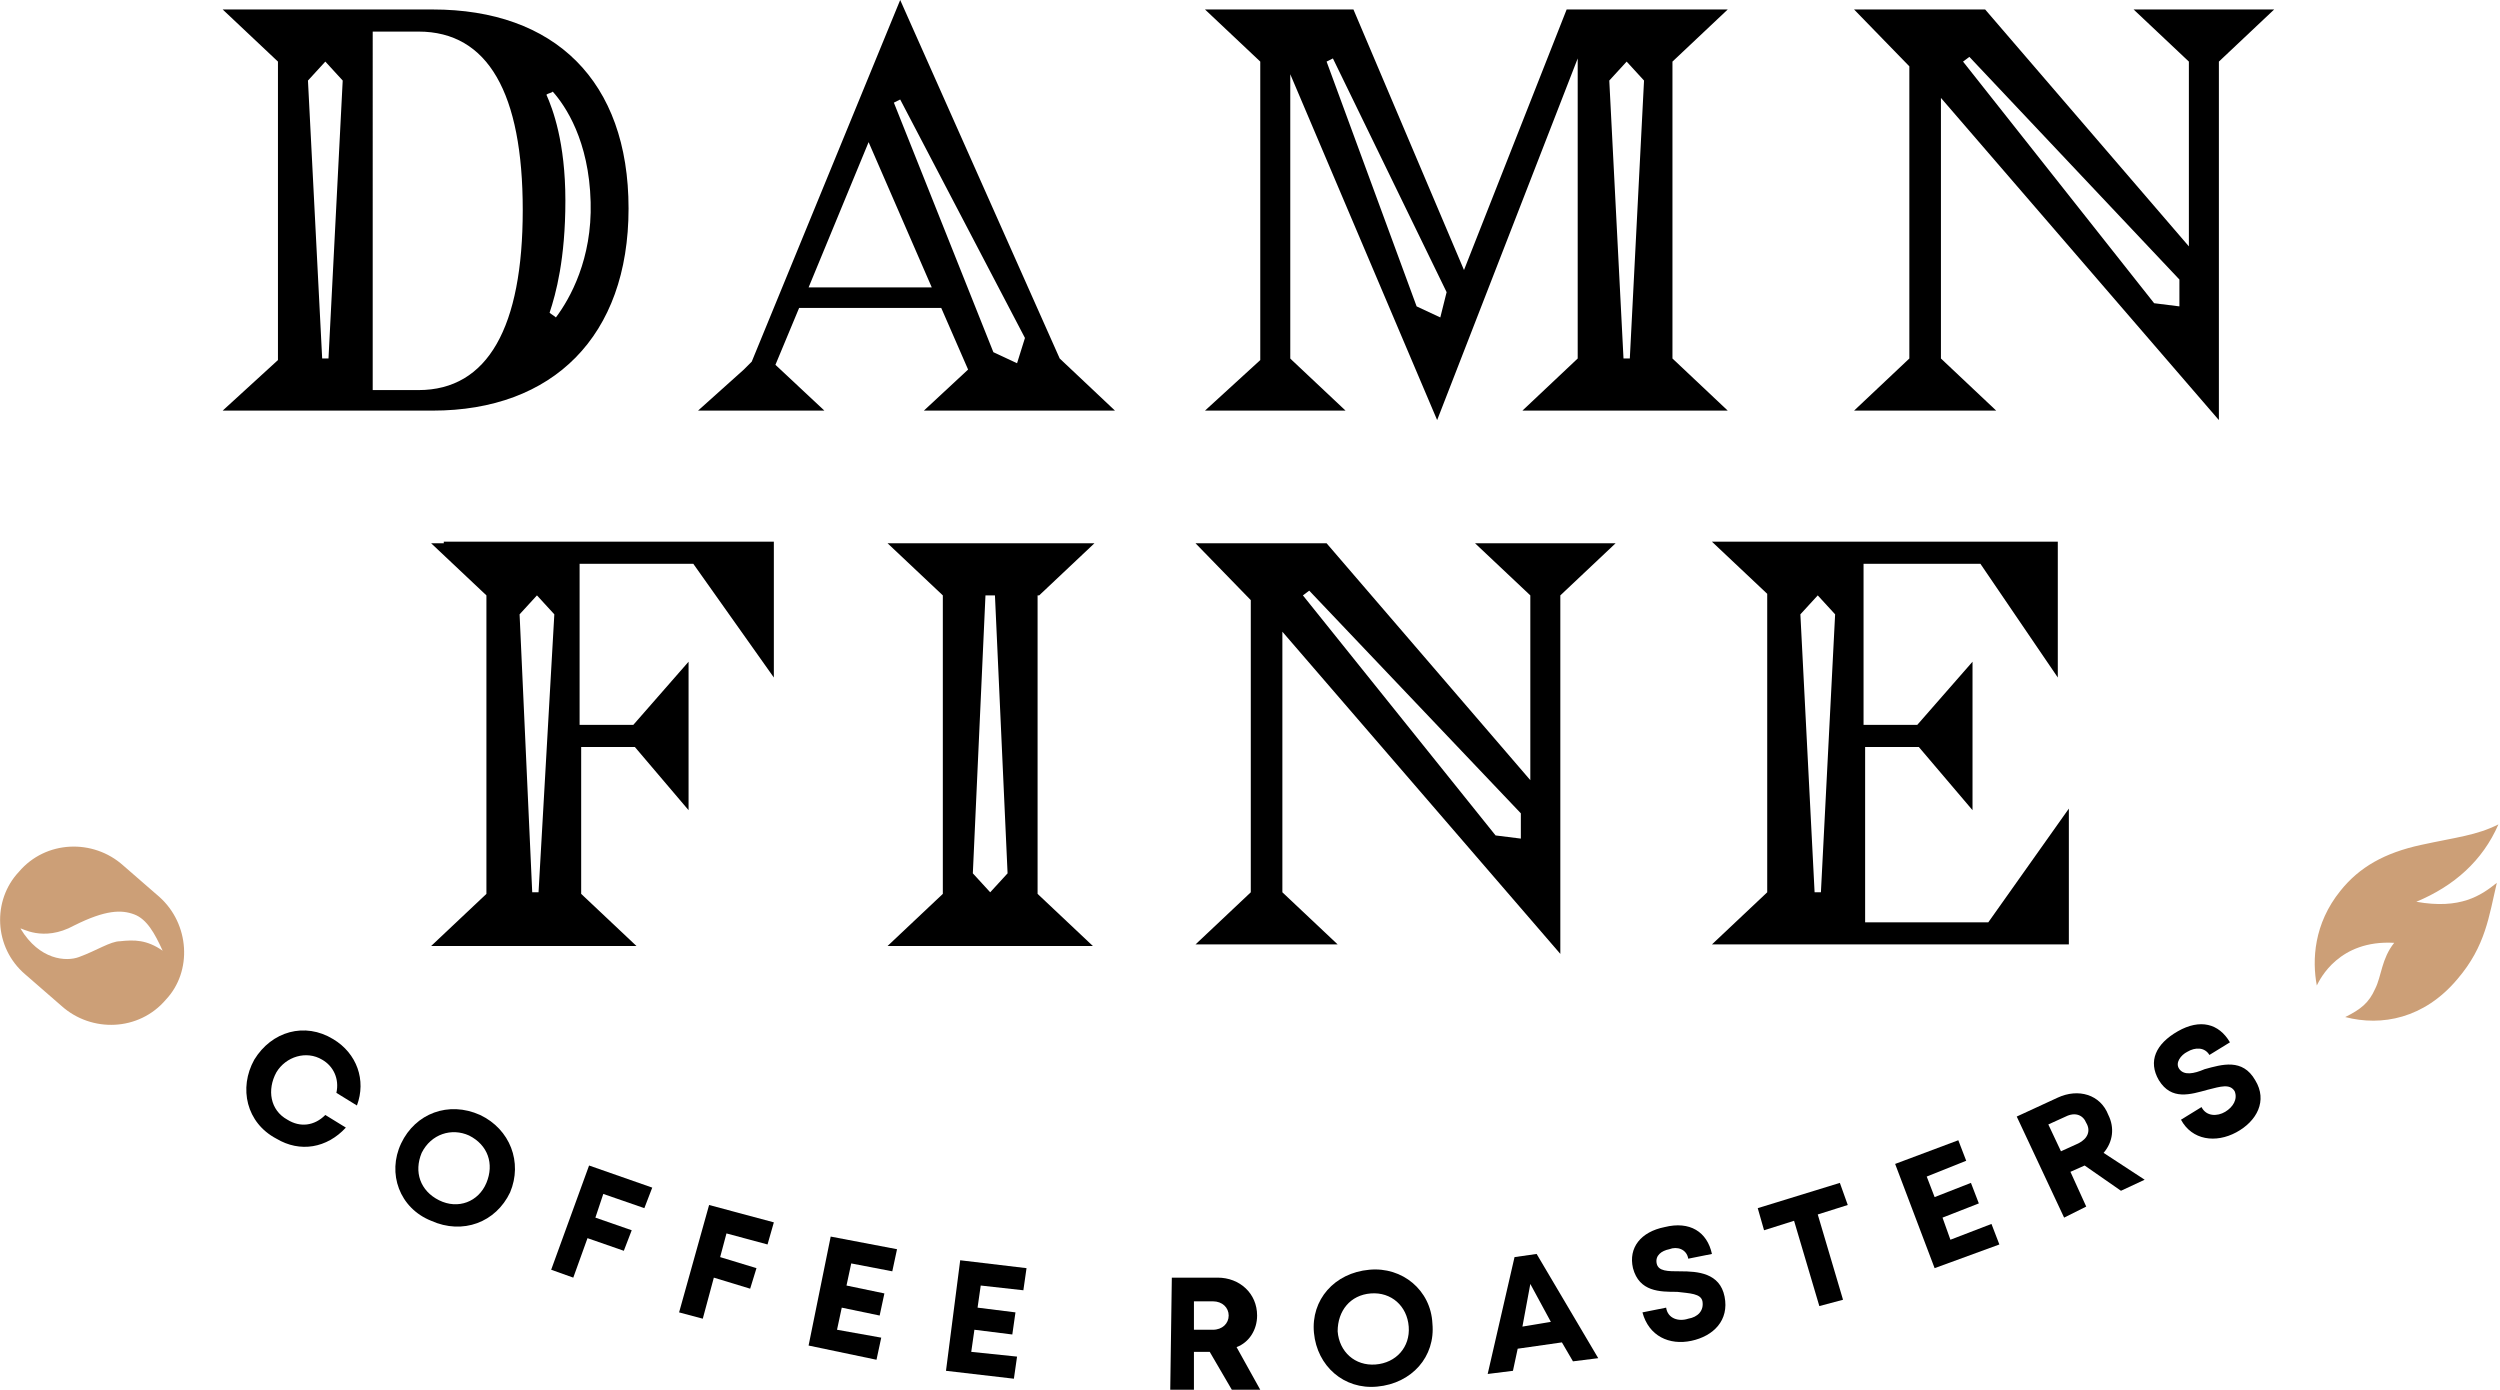
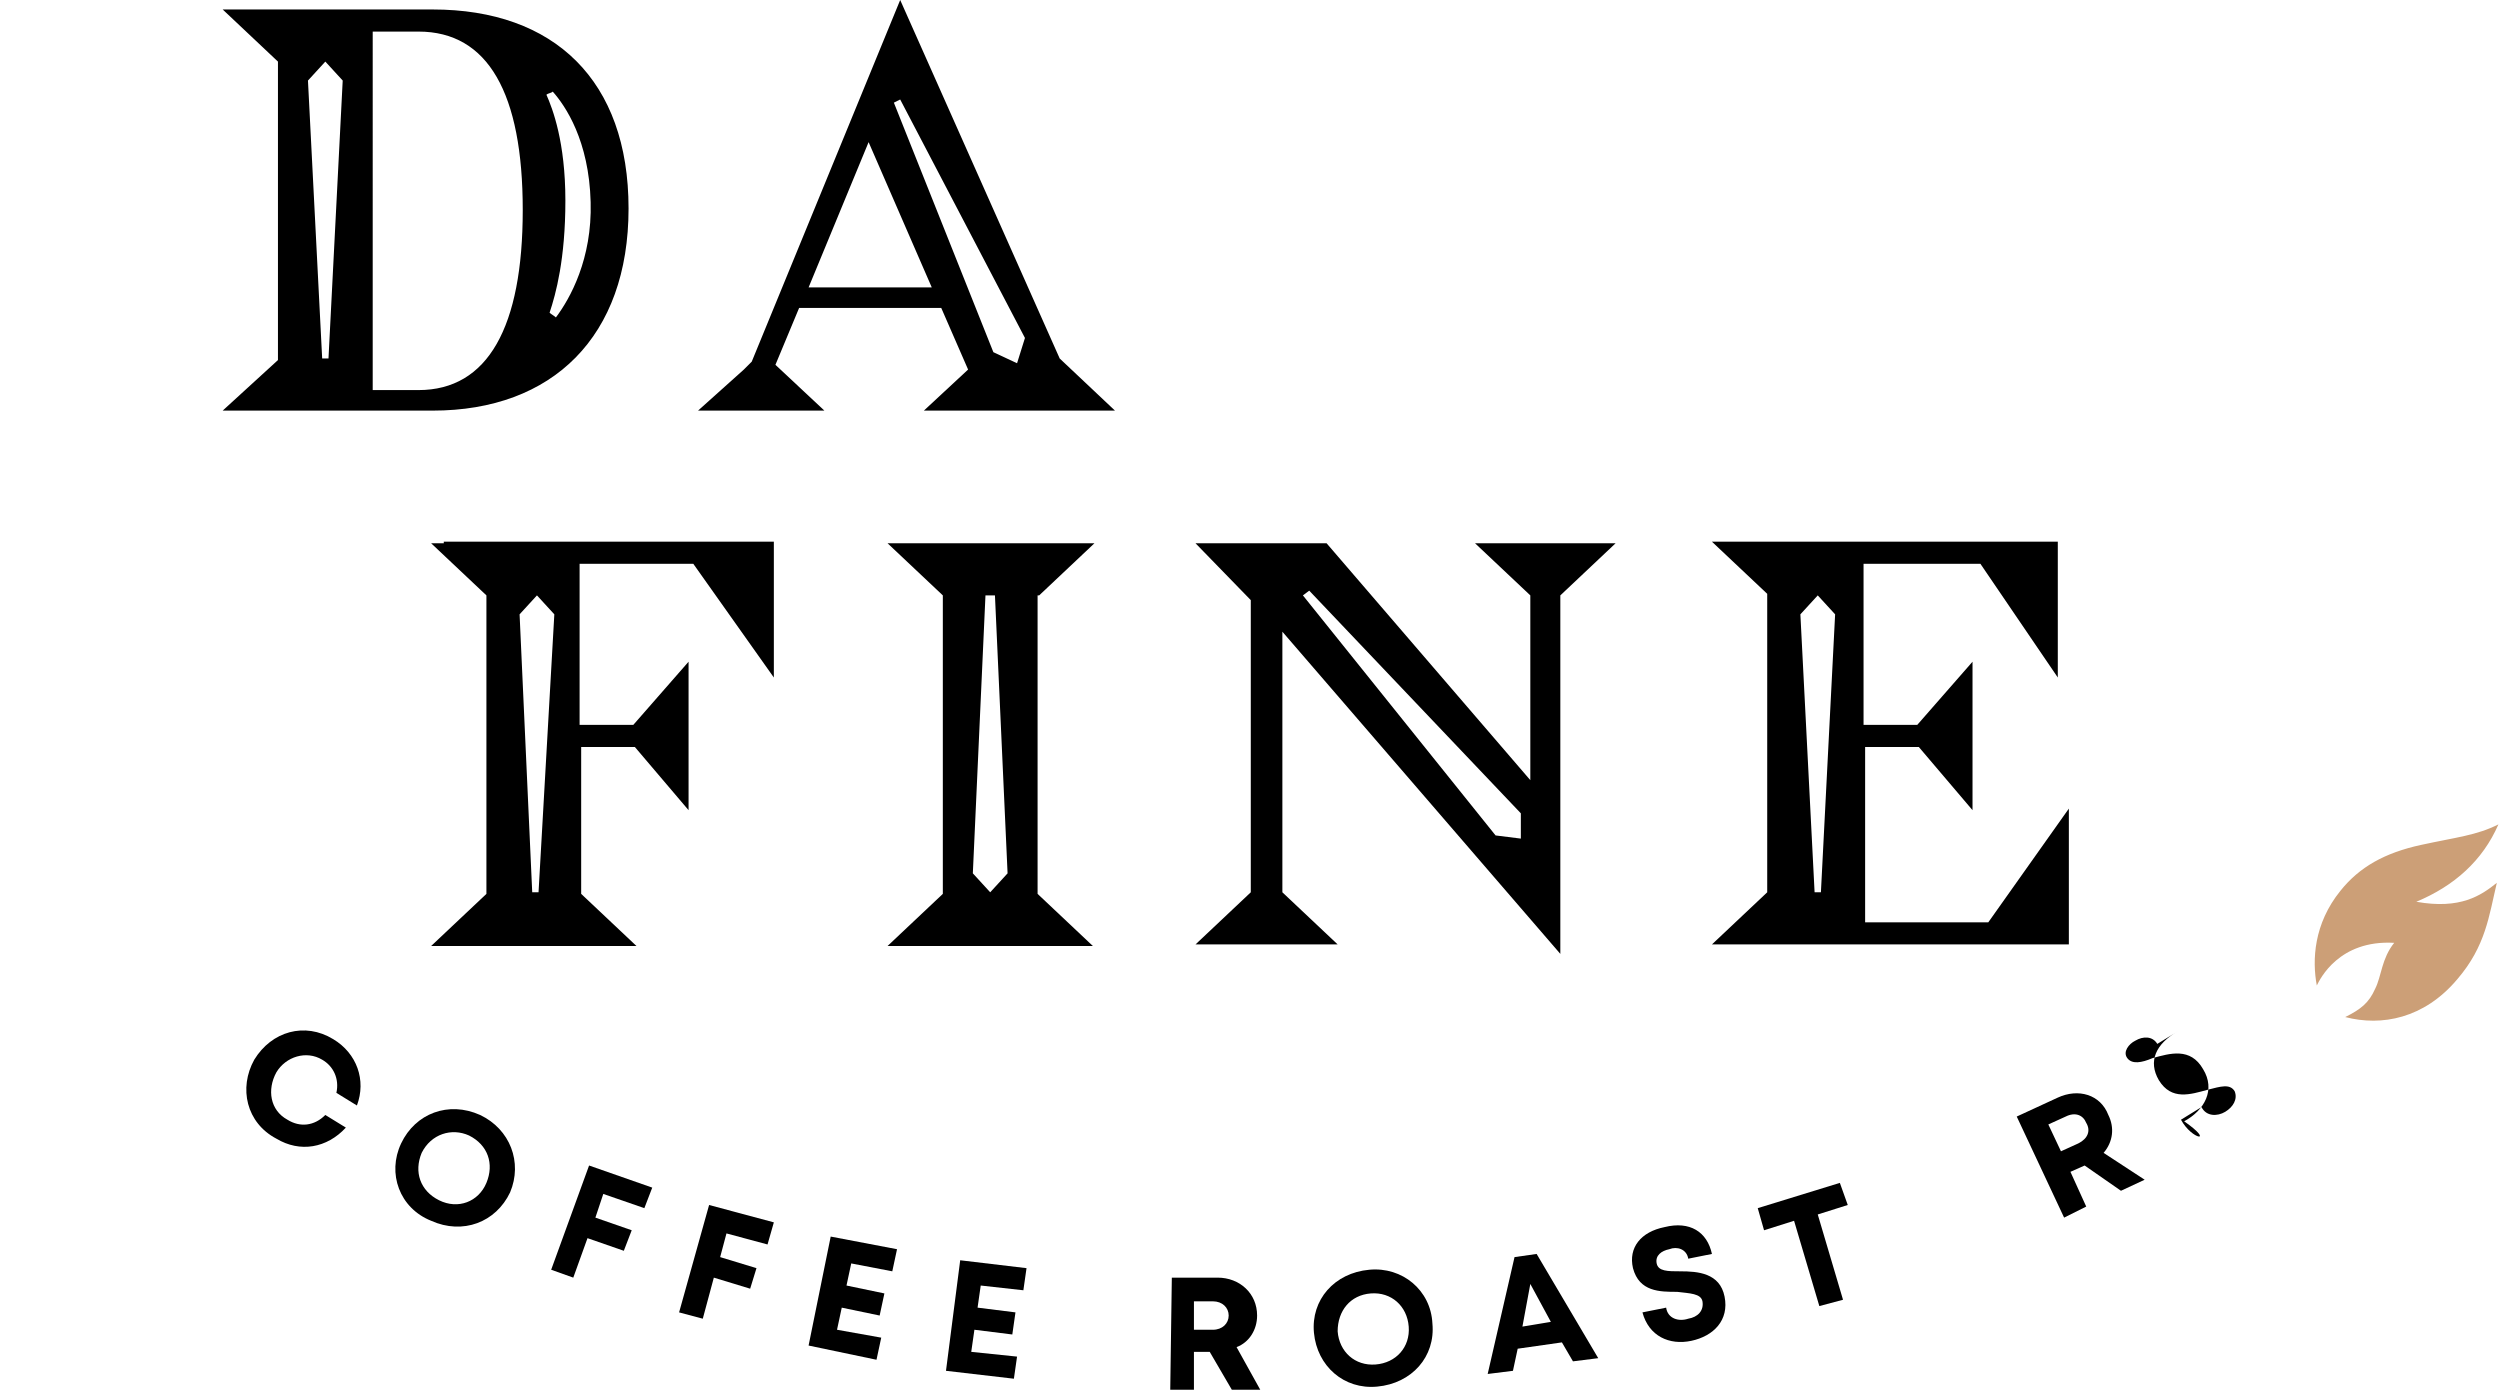
<svg xmlns="http://www.w3.org/2000/svg" version="1.1" id="Layer_1" x="0px" y="0px" viewBox="0 0 158.3 88" style="enable-background:new 0 0 158.3 88;" xml:space="preserve">
  <style type="text/css">
	.st0{fill:#CC9F77;}
</style>
  <g>
    <g>
      <path d="M16.1,67.1c1.1-1.8,3.2-2.4,5-1.3c1.5,0.9,2.1,2.6,1.5,4.2l-1.3-0.8c0.2-0.9-0.2-1.7-0.9-2.1c-1-0.6-2.3-0.2-2.9,0.8    c-0.6,1.1-0.4,2.4,0.7,3c0.8,0.5,1.7,0.4,2.4-0.3l1.3,0.8c-1.2,1.3-2.9,1.6-4.4,0.7C15.6,71.1,15.1,68.9,16.1,67.1z" />
      <path d="M25.4,72.4c0.9-1.9,3-2.7,5-1.8c1.9,0.9,2.7,3,1.9,4.9c-0.9,1.9-3,2.7-5,1.8C25.3,76.5,24.5,74.3,25.4,72.4z M30.8,74.9    c0.5-1.2,0.1-2.4-1.1-3c-1.1-0.5-2.4-0.1-3,1.1c-0.5,1.2-0.1,2.4,1.1,3C29,76.6,30.3,76.1,30.8,74.9z" />
      <path d="M38.2,75.6l-0.5,1.5l2.3,0.8l-0.5,1.3l-2.3-0.8l-0.9,2.5l-1.4-0.5l2.4-6.6l4,1.4l-0.5,1.3L38.2,75.6z" />
      <path d="M46,78.1l-0.4,1.5l2.3,0.7l-0.4,1.3l-2.3-0.7l-0.7,2.6L43,83.1l1.9-6.8l4.1,1.1l-0.4,1.4L46,78.1z" />
      <path d="M55.8,84.7l-0.3,1.4l-4.3-0.9l1.4-6.9l4.2,0.8l-0.3,1.4L53.9,80l-0.3,1.4l2.4,0.5l-0.3,1.4l-2.4-0.5L53,84.2L55.8,84.7z" />
      <path d="M64.4,85.9l-0.2,1.4l-4.3-0.5l0.9-7l4.2,0.5l-0.2,1.4l-2.7-0.3l-0.2,1.4l2.4,0.3l-0.2,1.4l-2.4-0.3l-0.2,1.4L64.4,85.9z" />
      <path d="M76.6,85.6l-1,0l0,2.4l-1.5,0l0.1-7.1l2.9,0c1.4,0,2.5,1,2.5,2.4c0,0.9-0.5,1.7-1.3,2l1.5,2.7L78,88L76.6,85.6z     M75.6,84.2l1.2,0c0.6,0,1-0.4,1-0.9c0-0.5-0.4-0.9-1-0.9l-1.2,0L75.6,84.2z" />
      <path d="M83.2,84.4c-0.2-2.1,1.3-3.8,3.5-4c2.1-0.2,3.9,1.3,4,3.4c0.2,2.1-1.3,3.8-3.5,4C85.1,88,83.4,86.5,83.2,84.4z M89.2,84    c-0.1-1.3-1.1-2.2-2.4-2.1c-1.3,0.1-2.1,1.1-2.1,2.4c0.1,1.3,1.1,2.2,2.4,2.1C88.4,86.3,89.3,85.3,89.2,84z" />
      <path d="M98.9,85l-2.8,0.4l-0.3,1.4L94.2,87l1.7-7.4l1.4-0.2l3.9,6.6l-1.6,0.2L98.9,85z M96.4,84l1.8-0.3l-1.3-2.4L96.4,84z" />
      <path d="M104,83.1l1.5-0.3c0.1,0.7,0.8,0.9,1.4,0.7c0.6-0.1,1-0.5,0.9-1.1c-0.1-0.5-0.8-0.5-1.6-0.6c-1.1,0-2.4,0-2.8-1.5    c-0.3-1.3,0.5-2.3,2-2.6c1.6-0.4,2.7,0.3,3,1.7l-1.5,0.3c-0.1-0.6-0.7-0.8-1.2-0.6c-0.5,0.1-0.9,0.4-0.8,0.9    c0.1,0.5,0.7,0.5,1.5,0.5c1.1,0,2.5,0.1,2.8,1.6c0.3,1.5-0.7,2.5-2.1,2.8C105.7,85.2,104.4,84.6,104,83.1z" />
      <path d="M117,76.3l-1.9,0.6l1.6,5.4l-1.5,0.4l-1.6-5.4l-1.9,0.6l-0.4-1.4l5.2-1.6L117,76.3z" />
-       <path d="M126.1,77.5l0.5,1.3l-4.1,1.5l-2.5-6.6l4-1.5l0.5,1.3l-2.5,1l0.5,1.3l2.3-0.9l0.5,1.3l-2.3,0.9l0.5,1.4L126.1,77.5z" />
      <path d="M132,73.8l-0.9,0.4l1,2.2l-1.4,0.7l-3-6.4l2.6-1.2c1.3-0.6,2.7-0.2,3.2,1.1c0.4,0.8,0.3,1.7-0.3,2.4l2.6,1.7l-1.5,0.7    L132,73.8z M130.5,72.9l1.1-0.5c0.6-0.3,0.8-0.8,0.5-1.3c-0.2-0.5-0.7-0.7-1.3-0.4l-1.1,0.5L130.5,72.9z" />
-       <path d="M138.1,70.9l1.3-0.8c0.3,0.6,1,0.6,1.5,0.3c0.5-0.3,0.8-0.8,0.6-1.3c-0.3-0.5-0.9-0.3-1.7-0.1c-1.1,0.3-2.3,0.7-3.1-0.6    c-0.7-1.2-0.2-2.3,1.2-3.1c1.4-0.8,2.6-0.5,3.3,0.7l-1.3,0.8c-0.3-0.5-0.9-0.5-1.4-0.2c-0.4,0.2-0.8,0.7-0.5,1.1    c0.3,0.4,0.9,0.3,1.6,0c1.1-0.3,2.4-0.7,3.2,0.7c0.8,1.3,0.1,2.6-1.2,3.3C140.3,72.4,138.8,72.2,138.1,70.9z" />
+       <path d="M138.1,70.9l1.3-0.8c0.3,0.6,1,0.6,1.5,0.3c0.5-0.3,0.8-0.8,0.6-1.3c-0.3-0.5-0.9-0.3-1.7-0.1c-1.1,0.3-2.3,0.7-3.1-0.6    c-0.7-1.2-0.2-2.3,1.2-3.1l-1.3,0.8c-0.3-0.5-0.9-0.5-1.4-0.2c-0.4,0.2-0.8,0.7-0.5,1.1    c0.3,0.4,0.9,0.3,1.6,0c1.1-0.3,2.4-0.7,3.2,0.7c0.8,1.3,0.1,2.6-1.2,3.3C140.3,72.4,138.8,72.2,138.1,70.9z" />
    </g>
    <g>
      <path d="M28.1,34.4L28.1,34.4l-0.8,0l3.5,3.3l0,18.9l-3.5,3.3h3.5v0h6v0h3.5l-3.5-3.3v-9.3h3.4l3.4,4v-9.4l-3.5,4h-3.4V35.7h7.2    l5.1,7.2v-8.6H28.1z M34.1,56.5h-0.4l-0.8-17.6l1.1-1.2l1.1,1.2L34.1,56.5z" />
      <path d="M125.9,58.4h-7.8V47.3h3.4l3.4,4v-9.4l-3.5,4h-3.4V35.7h7.4l4.9,7.2v-8.6h-21.1l0,0h-0.8l3.5,3.3v18.9l-3.5,3.3h3.5v0H131    v-8.6L125.9,58.4z M115.3,56.5h-0.4L114,38.9l1.1-1.2l1.1,1.2L115.3,56.5z" />
      <path d="M65.8,37.7l3.5-3.3h-0.8l0,0H57l0,0h-0.8l3.5,3.3v18.9l-3.5,3.3h3.5v0h6v0h3.5l-3.5-3.3V37.7z M62.7,56.5l0-0.1L62.7,56.5    l-1.1-1.2l0.8-17.6H63l0.8,17.6L62.7,56.5z" />
      <path d="M93.4,34.4l3.5,3.3v11.7L84,34.4h-8.3l3.5,3.6v18.5l-3.5,3.3h9l-3.5-3.3V40l17.6,20.4V37.7l3.5-3.3H93.4z M96.3,53.1    L96.3,53.1L96.3,53.1l-1.6-0.2L82.5,37.7l0.4-0.3l13.4,14.1L96.3,53.1z" />
    </g>
    <g>
      <path d="M70.6,26l-3.5-3.3L57,0l-9.4,22.9l-0.5,0.5L44.2,26h0.1l0,0h3.5v0h0.9v0h3.5l-3.1-2.9l1.5-3.6h9l1.7,3.9L58.5,26H62v0h5.1    v0H70.6z M51.2,18.2L55,9l4,9.2H51.2z M64.4,23L64.4,23L64.4,23l-1.5-0.7L56.6,6.5L57,6.3l7.9,15.1L64.4,23z" />
-       <path d="M135.1,0.6l3.5,3.3v11.7l-12.9-15h-8.3l3.5,3.6v18.5l-3.5,3.3h9l-3.5-3.3V6.2l17.6,20.4V3.9l3.5-3.3H135.1z M138,19.4    L138,19.4L138,19.4l-1.6-0.2L124.3,3.9l0.4-0.3L138,17.7L138,19.4z" />
-       <path d="M109.4,26l-3.5-3.3V3.9l3.5-3.3h-0.8h-2.8h-6.6l-6.5,16.5l-7-16.5h-5.9v0h-3.5l3.5,3.3v18.9l0,0L76.3,26h3.5v0h1.9v0h3.5    l-3.4-3.2l-0.1-0.1v-18L91,26.6l8.9-22.9v19L96.4,26h3.5v0h6v0H109.4z M91.2,20.1L91.2,20.1L91.2,20.1l-1.5-0.7L84,3.9l0.4-0.2    l7.2,14.8L91.2,20.1z M103.2,22.7h-0.4l-0.9-17.6l1.1-1.2l1.1,1.2L103.2,22.7z" />
      <path d="M27.4,0.6h-9.8v0h-3.5l3.5,3.3v20.5l0,0v-1.6L14.1,26h3.5v0h9.8c7.6,0,12.4-4.7,12.4-12.8C39.8,5.1,35.1,0.6,27.4,0.6z     M20.8,22.7h-0.4L19.5,5.1l1.1-1.2l1.1,1.2L20.8,22.7z M26.5,24.7h-2.9V2h2.9c4.4,0,6.6,3.9,6.6,11.3S30.9,24.7,26.5,24.7z     M34.8,19.8c0.4-1.2,1-3.4,1-7.1C35.8,9,35,6.9,34.6,6c0.1-0.1,0.3-0.1,0.4-0.2c0.8,0.9,2.3,3.1,2.4,7c0.1,3.6-1.3,6.1-2.2,7.3    C35.1,20,34.9,19.9,34.8,19.8z" />
    </g>
    <path class="st0" d="M153,57.1c2.4-1,4.2-2.6,5.2-4.9c-1.4,0.7-2.6,0.8-4.9,1.3c-2.3,0.5-3.9,1.4-5.1,2.9c-1.7,2.1-1.8,4.4-1.5,6   c0.2-0.4,1.4-2.9,4.9-2.7c-0.8,1-0.8,2.1-1.2,2.9c-0.4,0.9-0.9,1.3-1.9,1.8c2.3,0.6,5,0.1,7.1-2.4c1.8-2.1,2-4,2.5-6.1   C157.1,56.7,155.8,57.6,153,57.1z" />
-     <path class="st0" d="M10.1,56.8l-2.3-2c-1.9-1.7-4.9-1.6-6.6,0.4C-0.5,57-0.4,60,1.6,61.7l2.3,2c1.9,1.7,4.9,1.6,6.6-0.4   C12.2,61.5,12,58.5,10.1,56.8z M7.6,59.6c-0.6,0-1.5,0.6-2.6,1c-0.8,0.3-2.5,0.2-3.7-1.8c0-0.1,1.4,0.9,3.4-0.2c2-1,3-1,3.8-0.7   c0.8,0.3,1.3,1.2,1.8,2.3C9.3,59.5,8.5,59.5,7.6,59.6z" />
  </g>
</svg>